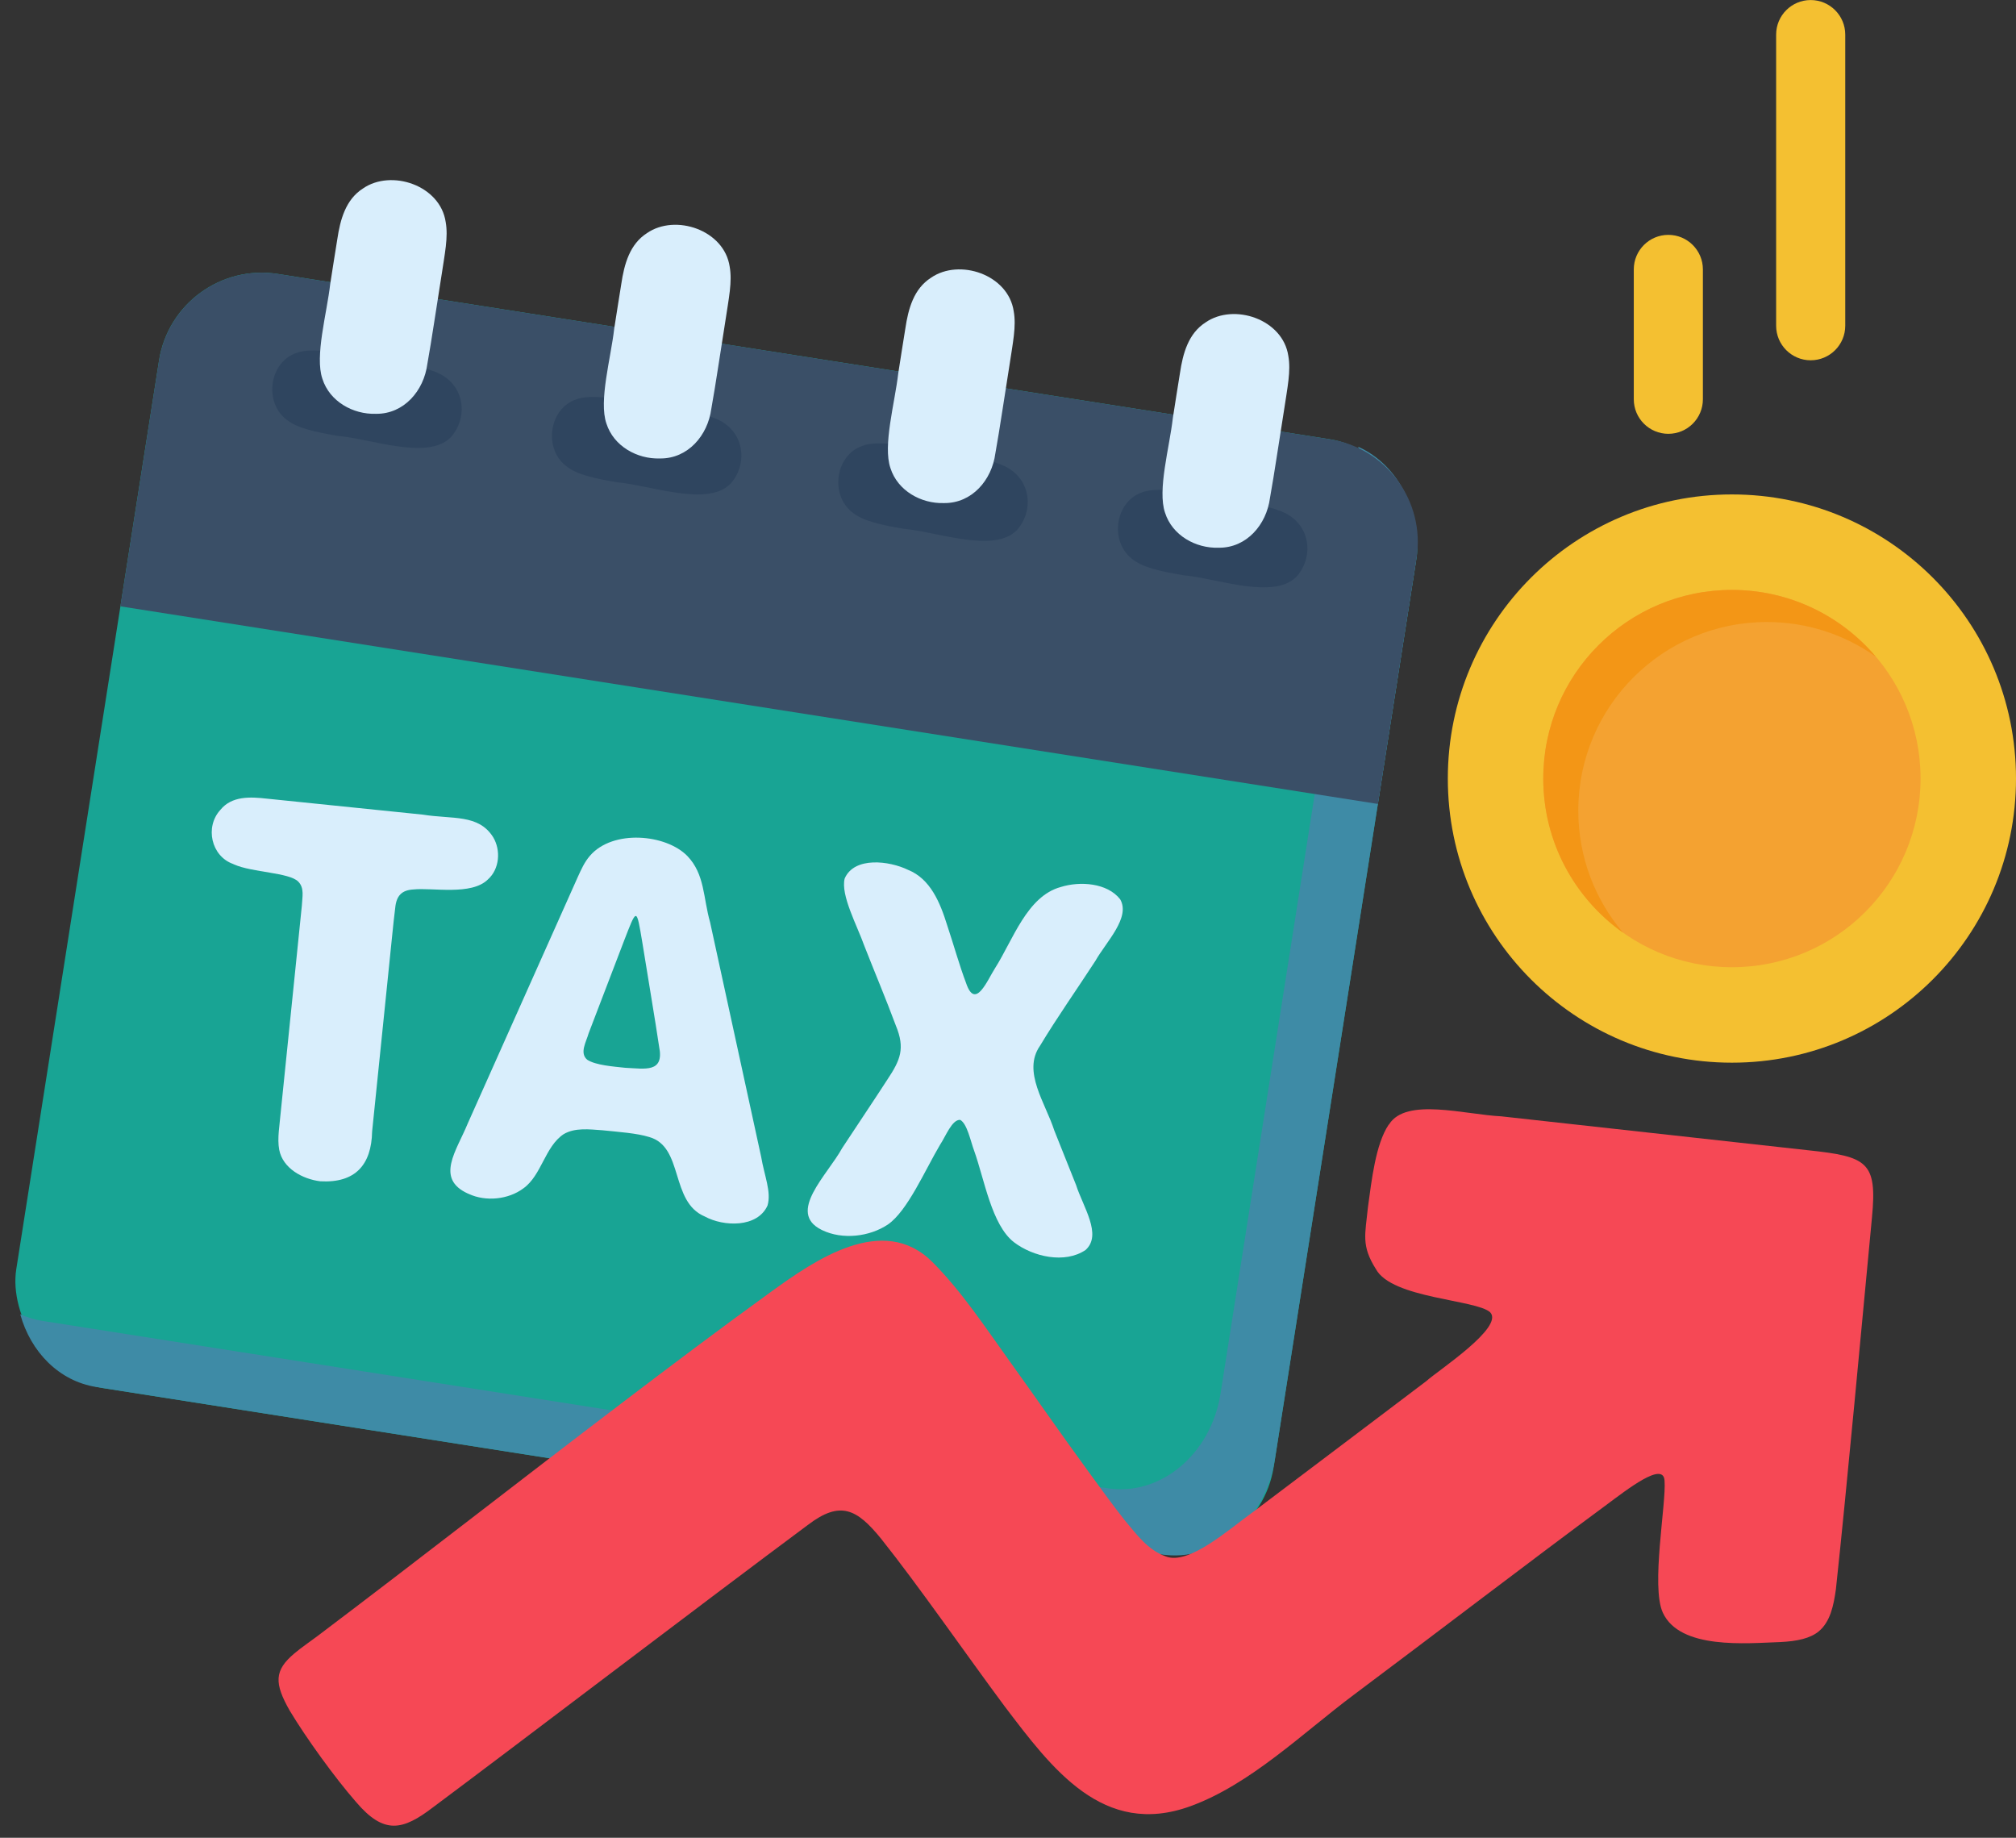
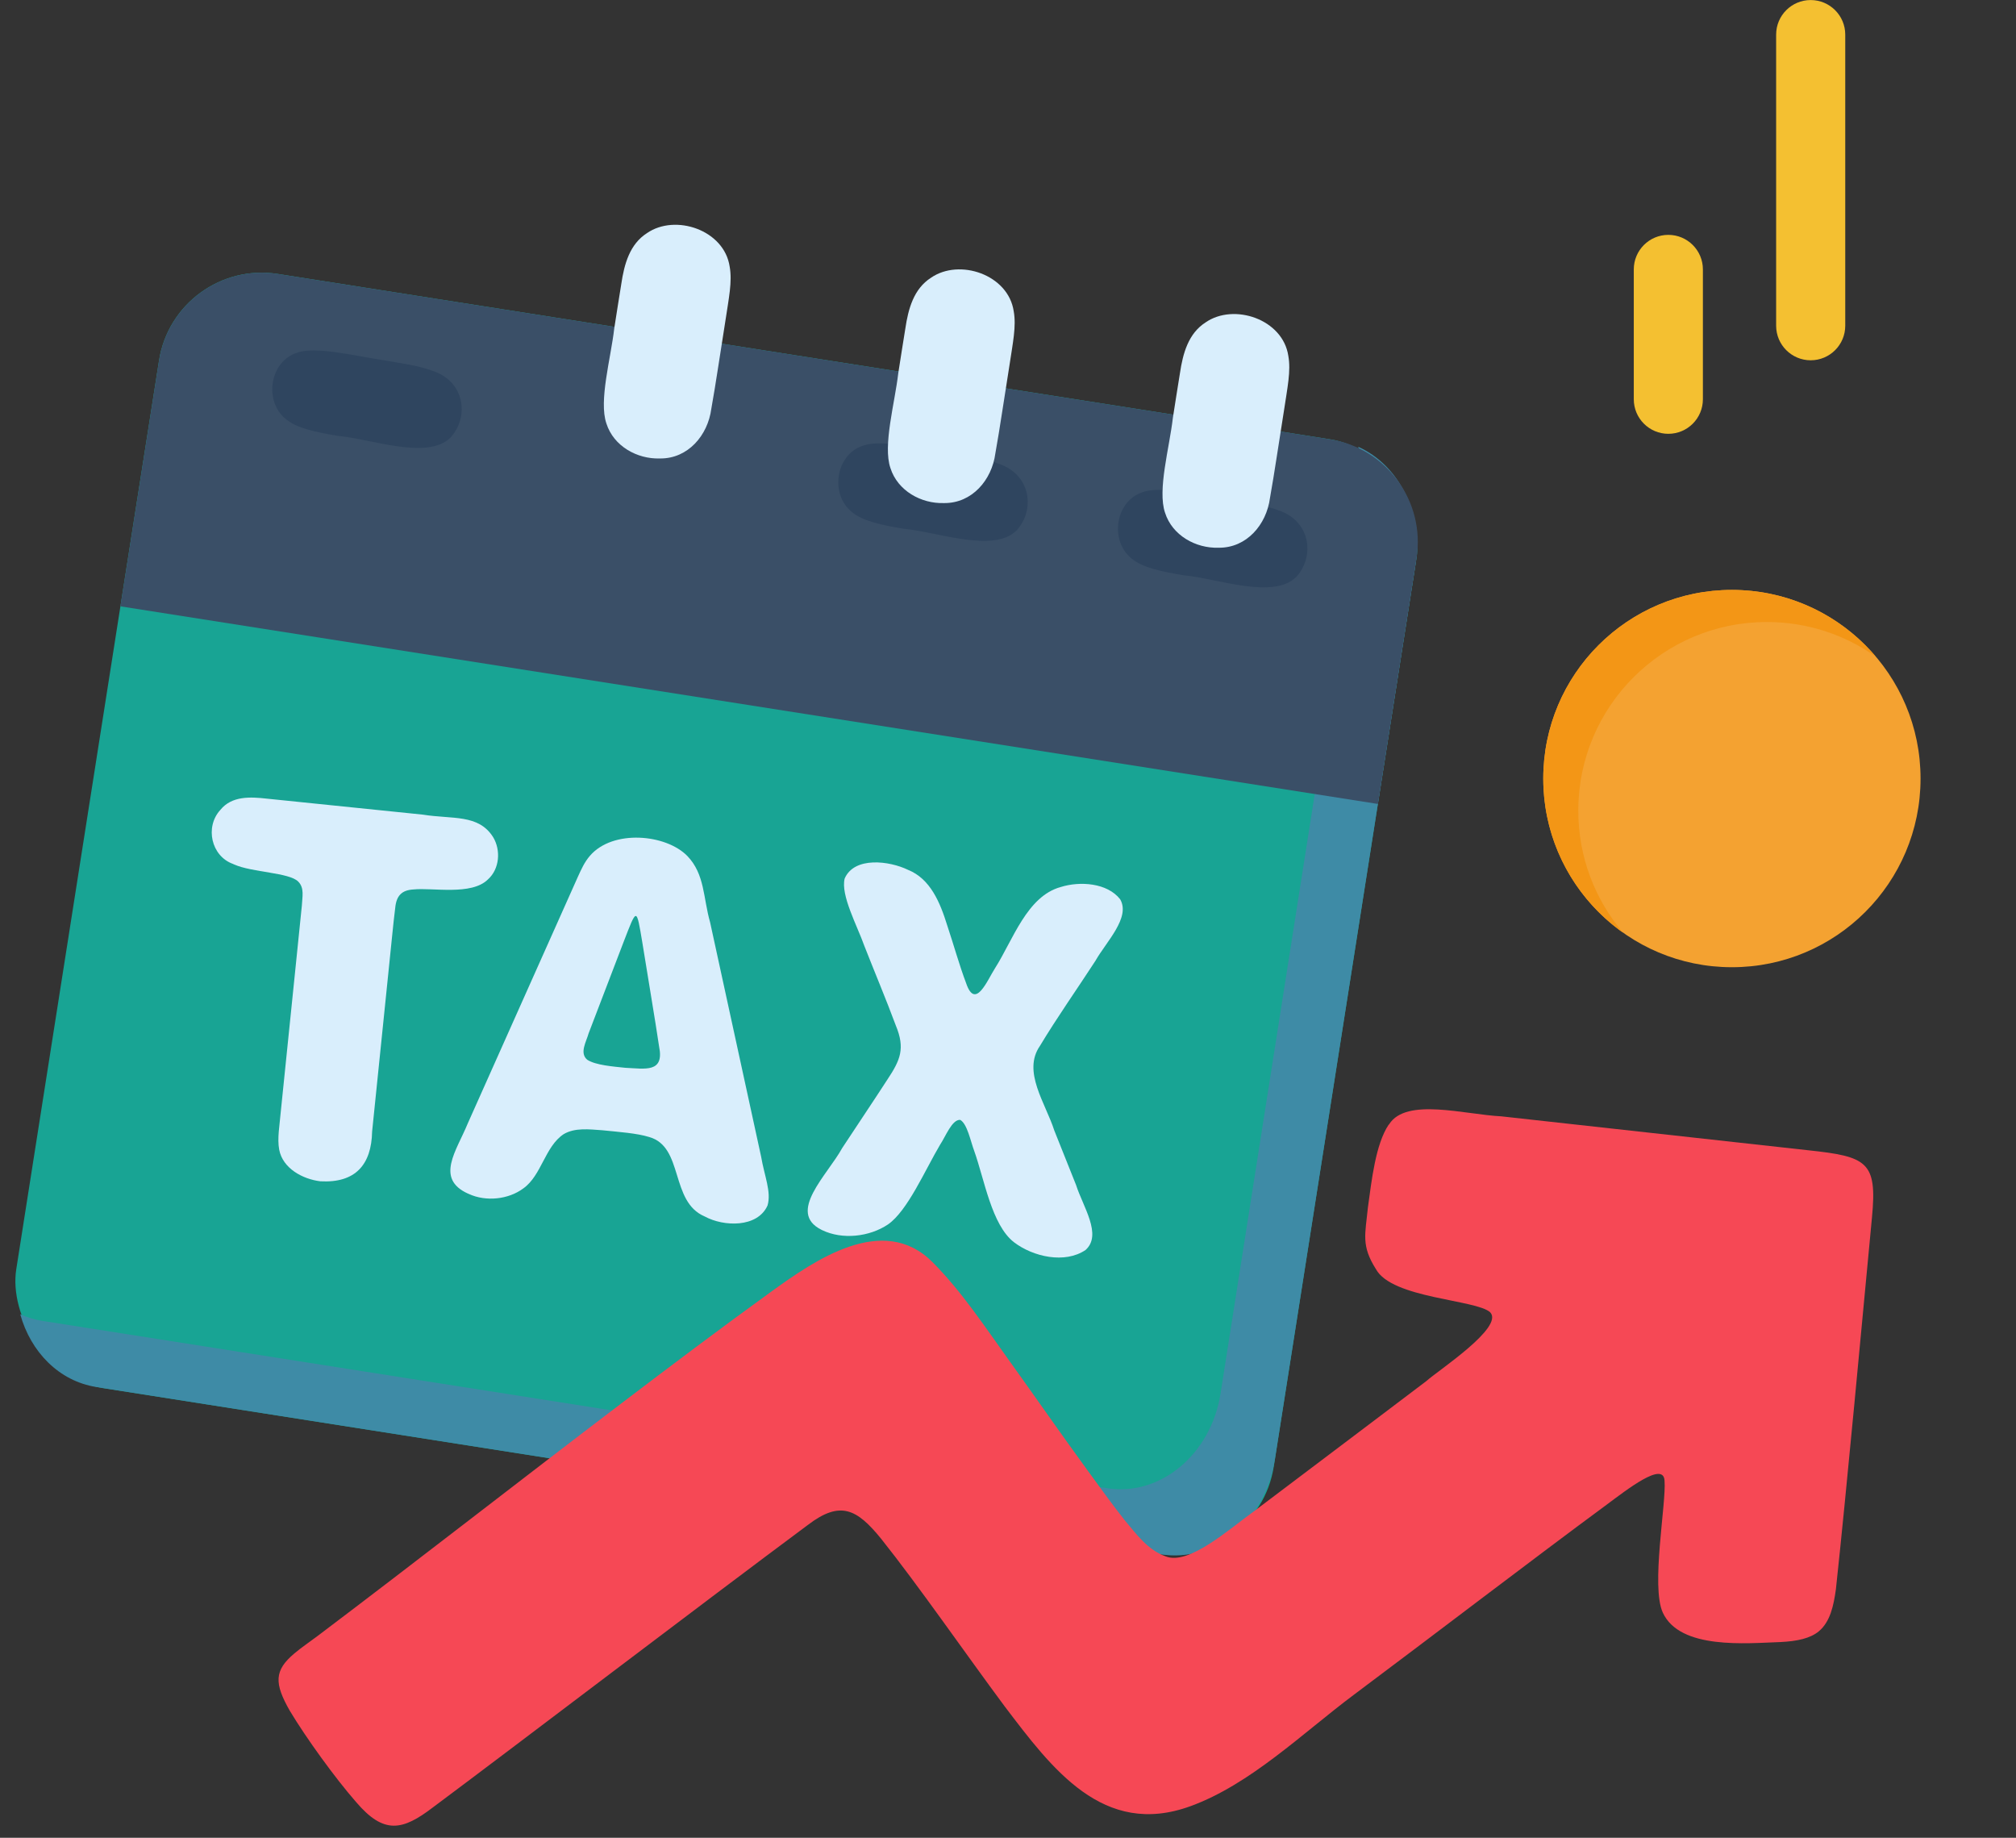
<svg xmlns="http://www.w3.org/2000/svg" data-name="Layer 1" height="391.4" preserveAspectRatio="xMidYMid meet" version="1.0" viewBox="33.7 55.6 429.4 391.4" width="429.4" zoomAndPan="magnify">
  <rect x="33.7" y="55.6" width="429.4" height="391.4" fill="#333333" stroke="none" />
  <g>
    <g>
      <g>
        <g id="change1_1">
          <rect fill="#18a494" height="240.19" rx="22.15" ry="22.15" transform="rotate(8.93 186.257 250.164)" width="271.12" x="50.73" y="130.09" />
        </g>
        <g id="change2_1">
          <path d="m323,150.77c.96,3.45,1.22,7.22.61,11.09l-29.94,190.54c-2.03,12.91-12.84,21.93-24.15,20.15l-226.87-35.65c-1.63-.26-3.18-.75-4.64-1.4,2.23,8.04,8.28,14.25,16.2,15.49l226.87,35.65c11.31,1.78,22.13-7.24,24.15-20.15l29.94-190.54c1.73-11.04-3.53-21.33-12.17-25.19Z" fill="#3e8ba6" />
        </g>
        <g id="change3_1">
          <path d="m85.69,131.09h226.83c12.22,0,22.15,9.92,22.15,22.15v52.99H63.54v-52.99c0-12.22,9.92-22.15,22.15-22.15Z" fill="#3a4f67" transform="rotate(8.93 199.089 168.635)" />
        </g>
        <g id="change4_1">
          <path d="m129.61,148.83c-4.9,4.81-16.96.21-23.94-.4-4.79-.81-8.74-1.63-11.02-3.53-4.8-3.75-3.55-12.27,2.27-14.16,3.88-1.48,12.49.69,18.1,1.51,3.91.72,7.83,1.12,11.46,2.56,6.25,2.48,7.07,9.61,3.27,13.88l-.14.14Z" fill="#2f455f" />
        </g>
        <g id="change4_2">
-           <path d="m189.18,158.73c-4.9,4.81-16.96.21-23.94-.4-4.79-.81-8.74-1.63-11.02-3.53-4.8-3.75-3.55-12.27,2.27-14.16,3.88-1.48,12.49.69,18.1,1.51,3.91.72,7.83,1.12,11.46,2.56,6.25,2.48,7.07,9.61,3.27,13.88l-.14.14Z" fill="#2f455f" />
-         </g>
+           </g>
        <g id="change4_3">
-           <path d="m250.17,168.62c-4.9,4.81-16.96.21-23.94-.4-4.79-.81-8.74-1.63-11.02-3.53-4.8-3.75-3.55-12.27,2.27-14.16,3.88-1.48,12.49.69,18.1,1.51,3.91.72,7.83,1.12,11.46,2.56,6.25,2.48,7.07,9.61,3.27,13.88l-.14.14Z" fill="#2f455f" />
+           <path d="m250.17,168.62c-4.9,4.81-16.96.21-23.94-.4-4.79-.81-8.74-1.63-11.02-3.53-4.8-3.75-3.55-12.27,2.27-14.16,3.88-1.48,12.49.69,18.1,1.51,3.91.72,7.83,1.12,11.46,2.56,6.25,2.48,7.07,9.61,3.27,13.88Z" fill="#2f455f" />
        </g>
        <g id="change4_4">
          <path d="m309.74,178.52c-4.9,4.81-16.96.21-23.94-.4-4.79-.81-8.74-1.63-11.02-3.53-4.8-3.75-3.55-12.27,2.27-14.16,3.88-1.48,12.49.69,18.1,1.51,3.91.72,7.83,1.12,11.46,2.56,6.25,2.48,7.07,9.61,3.27,13.88l-.14.14Z" fill="#2f455f" />
        </g>
        <g id="change5_1">
-           <path d="m113.71,143.73c-4.76.14-9.79-2.58-11.34-7.45-1.66-4.84.95-13.89,1.67-20.23.49-3.08,1.04-6.7,1.5-9.47.63-4.26,1.8-8.49,5.47-10.84,6.03-4.17,16.47-.69,17.62,7.15.57,3.21-.18,6.63-.96,11.83-.92,5.67-2.02,13.29-2.95,18.41-.75,5.72-4.99,10.62-10.85,10.6h-.15Z" fill="#d9eefc" />
-         </g>
+           </g>
        <g id="change5_2">
          <path d="m174.2,153.24c-4.76.14-9.79-2.58-11.34-7.45-1.66-4.84.95-13.89,1.67-20.23.49-3.08,1.04-6.7,1.5-9.47.63-4.26,1.8-8.49,5.47-10.84,6.03-4.17,16.47-.69,17.62,7.15.57,3.21-.18,6.63-.96,11.83-.92,5.67-2.02,13.29-2.95,18.41-.75,5.72-4.99,10.62-10.85,10.6h-.15Z" fill="#d9eefc" />
        </g>
        <g id="change5_3">
          <path d="m234.7,162.74c-4.76.14-9.79-2.58-11.34-7.45-1.66-4.84.95-13.89,1.67-20.23.49-3.08,1.04-6.7,1.5-9.47.63-4.26,1.8-8.49,5.47-10.84,6.03-4.17,16.47-.69,17.62,7.15.57,3.21-.18,6.63-.96,11.83-.92,5.67-2.02,13.29-2.95,18.41-.75,5.72-4.99,10.62-10.85,10.6h-.15Z" fill="#d9eefc" />
        </g>
        <g id="change5_4">
          <path d="m293.19,172.25c-4.76.14-9.79-2.58-11.34-7.45-1.66-4.84.95-13.89,1.67-20.23.49-3.08,1.04-6.7,1.5-9.47.63-4.26,1.8-8.49,5.47-10.84,6.03-4.17,16.47-.69,17.62,7.15.57,3.21-.18,6.63-.96,11.83-.92,5.67-2.02,13.29-2.95,18.41-.75,5.72-4.99,10.62-10.85,10.6h-.15Z" fill="#d9eefc" />
        </g>
      </g>
      <g fill="#d9eefc" id="change5_5">
        <path d="m83.35,239.6c-4.67-1.66-6.05-7.89-2.71-11.52,2.42-3,6.39-2.79,9.91-2.39,7.36.75,22.9,2.35,33.19,3.4,6.35,1.02,11.86-.16,14.99,4.79,1.68,2.78,1.39,6.78-1.1,9.01-3.52,3.5-11.89,1.7-15.88,2.14-2.44.14-3.62,1.29-3.87,3.92-.41,3.14-.89,8.51-1.56,14.81-1.18,11.48-2.63,25.7-3.36,32.82-.14,7.09-3.58,11.01-11.03,10.6-3.79-.46-8-2.75-8.76-6.72-.45-2.45.07-4.99.44-9.13.96-9.38,1.96-19.13,2.92-28.52.59-5.77,1.12-10.91,1.46-14.31.08-1.86.6-3.78-.77-5.15-1.93-1.95-9.82-1.93-13.66-3.65l-.22-.1Z" />
        <path d="m133.39,309.81c-7.09-3.21-2.42-9.16-.05-14.97,3.66-8.22,7.79-17.43,12.26-27.46,4.65-10.4,9.01-20.19,11.15-24.97.75-1.64,1.43-3.21,2.62-4.57,4.87-5.64,16.17-4.61,20.73.06,3.75,3.9,3.36,8.92,4.85,14.13,2.98,13.74,7.83,35.96,10.87,49.92.67,4.01,2.22,7.5,1.36,10.39-2.14,4.77-9.34,4.53-13.36,2.34-7.46-3.14-4.42-14.84-11.85-16.93-2.59-.81-6.47-1.08-10-1.44-2.74-.19-5.81-.59-8.21.83-4.01,2.66-4.69,8.78-8.6,11.56-3.2,2.38-7.98,2.84-11.57,1.19l-.19-.09Zm35.67-59.12c-.46.09-1.21,2.09-2.42,5.22-2.14,5.6-5.61,14.61-7.56,19.75-.5,1.8-2,4.2-.31,5.63,1.79,1.18,5.59,1.45,8.1,1.72,4.24.19,8.38,1.14,7.21-4.56-.75-5.16-2.55-15.73-3.57-22.15-.59-3.51-.92-5.65-1.4-5.62h-.04Z" />
        <path d="m208.65,317.5c-7.4-3.7,1.29-11.66,4.43-17.39,3.1-4.72,6.65-9.99,9.62-14.58,2.77-4.17,3.84-6.62,1.8-11.54-2.07-5.58-4.5-11.33-6.69-16.92-1.56-4.4-5.09-10.83-4.2-14.37,2.06-4.74,9.54-3.77,13.49-1.85,4.77,1.91,6.84,6.96,8.35,11.82,1.32,3.94,2.6,8.55,4.04,12.34,1.96,5.77,4.5-.65,6.16-3.23,3.8-5.98,6.79-15.31,13.98-17.27,4.09-1.29,9.92-.89,12.66,2.61,2.26,3.91-2.97,9.04-5.29,13.14-3.85,5.93-8.17,12.05-11.8,18.09-3.79,5.46,1.19,12.17,3.06,18.01,1.49,3.74,3.18,7.97,4.64,11.62,1.46,4.59,5.63,10.6,2.02,13.83-4.41,2.99-11.18,1.46-15.26-1.66-4.75-3.69-6.27-13.32-8.47-19.47-.78-2.09-1.48-5.75-2.97-6.58-1.75-.11-3.09,3.51-4.28,5.28-3.21,5.41-6.93,14.11-11.12,17-3.94,2.64-9.7,3.28-13.99,1.21l-.18-.09Z" />
      </g>
    </g>
    <g id="change6_1">
      <path d="m329.49,295.11c-2.81,4.18-3.64,11.92-4.43,17.63-.57,5.77-1.47,8.13,1.71,13.15,3.41,6.27,21.38,6.47,24.33,9.19,3.05,3.18-11.14,12.42-13.57,14.63-5.39,4.1-12.42,9.38-19.5,14.74-6.05,4.56-12.14,9.17-17.33,13.08-5.19,3.73-13.84,11.52-18.72,9.53-3.77-1.34-6.12-4.59-8.73-7.7-2.63-3.32-5.33-7.07-7.92-10.63-5.64-7.72-11.08-15.58-16.66-23.34-5.12-7.12-10.17-14.81-16.38-21.02-10.5-10.5-25.05-.39-34.34,6.33-10.7,7.73-21.25,15.68-31.76,23.67-21.69,16.48-43.15,33.27-64.89,49.68-1.63,1.23-3.36,2.38-4.91,3.69-4.3,3.62-4.31,6.34-.96,12.21,3.51,5.84,9.63,14.31,14.14,19.46,5.9,6.91,9.86,6.08,16.38,1.08,17.12-12.75,57.61-43.62,79.78-60.09,6.98-5.35,10.52-3.38,15.63,2.89,8.06,10.11,18.11,24.66,26.34,35.73,10.02,13.18,20.96,28.03,39.58,21.24,12.76-4.65,23.9-15.58,34.7-23.66,17.12-12.8,38.46-29.14,53.59-40.29,4.8-3.57,12.46-9.59,12.67-5.36.4,4.8-2.95,22.55-.36,28.11,3.66,7.9,17.78,6.5,25.02,6.25,3.63-.17,6.37-.79,8.18-2.27,2.48-2.06,3.18-5.55,3.66-8.98,2.34-21.72,5.61-57.41,7.68-79.16,1.15-11.89-1.02-12.99-13.6-14.33-17.93-1.98-46.93-5.2-65.32-7.22-7.85-.39-20.26-4.05-23.91,1.67l-.08.11Z" fill="#f64855" />
    </g>
    <g>
      <g id="change7_1">
-         <circle cx="402.59" cy="221.41" fill="#f4c031" r="60.51" />
-       </g>
+         </g>
      <g id="change8_1">
        <circle cx="402.59" cy="221.41" fill="#f4a231" r="40.18" />
      </g>
      <g id="change9_1">
        <path d="m369.87,228.25c0-22.19,17.99-40.18,40.18-40.18,8.64,0,16.64,2.74,23.19,7.38-7.37-8.69-18.36-14.21-30.65-14.21-22.19,0-40.18,17.99-40.18,40.18,0,13.55,6.72,25.53,16.99,32.81-5.94-7-9.53-16.07-9.53-25.97Z" fill="#f39616" />
      </g>
    </g>
  </g>
  <g id="change7_2">
    <path d="m389.05,147.99c-4.07,0-7.36-3.3-7.36-7.36v-27.65c0-4.07,3.3-7.36,7.36-7.36s7.36,3.3,7.36,7.36v27.65c0,4.07-3.3,7.36-7.36,7.36Z" fill="#f4c031" />
  </g>
  <g id="change7_3">
    <path d="m419.37,132.33c-4.07,0-7.36-3.3-7.36-7.36v-62c0-4.07,3.3-7.36,7.36-7.36s7.36,3.3,7.36,7.36v62c0,4.07-3.3,7.36-7.36,7.36Z" fill="#f4c031" />
  </g>
</svg>